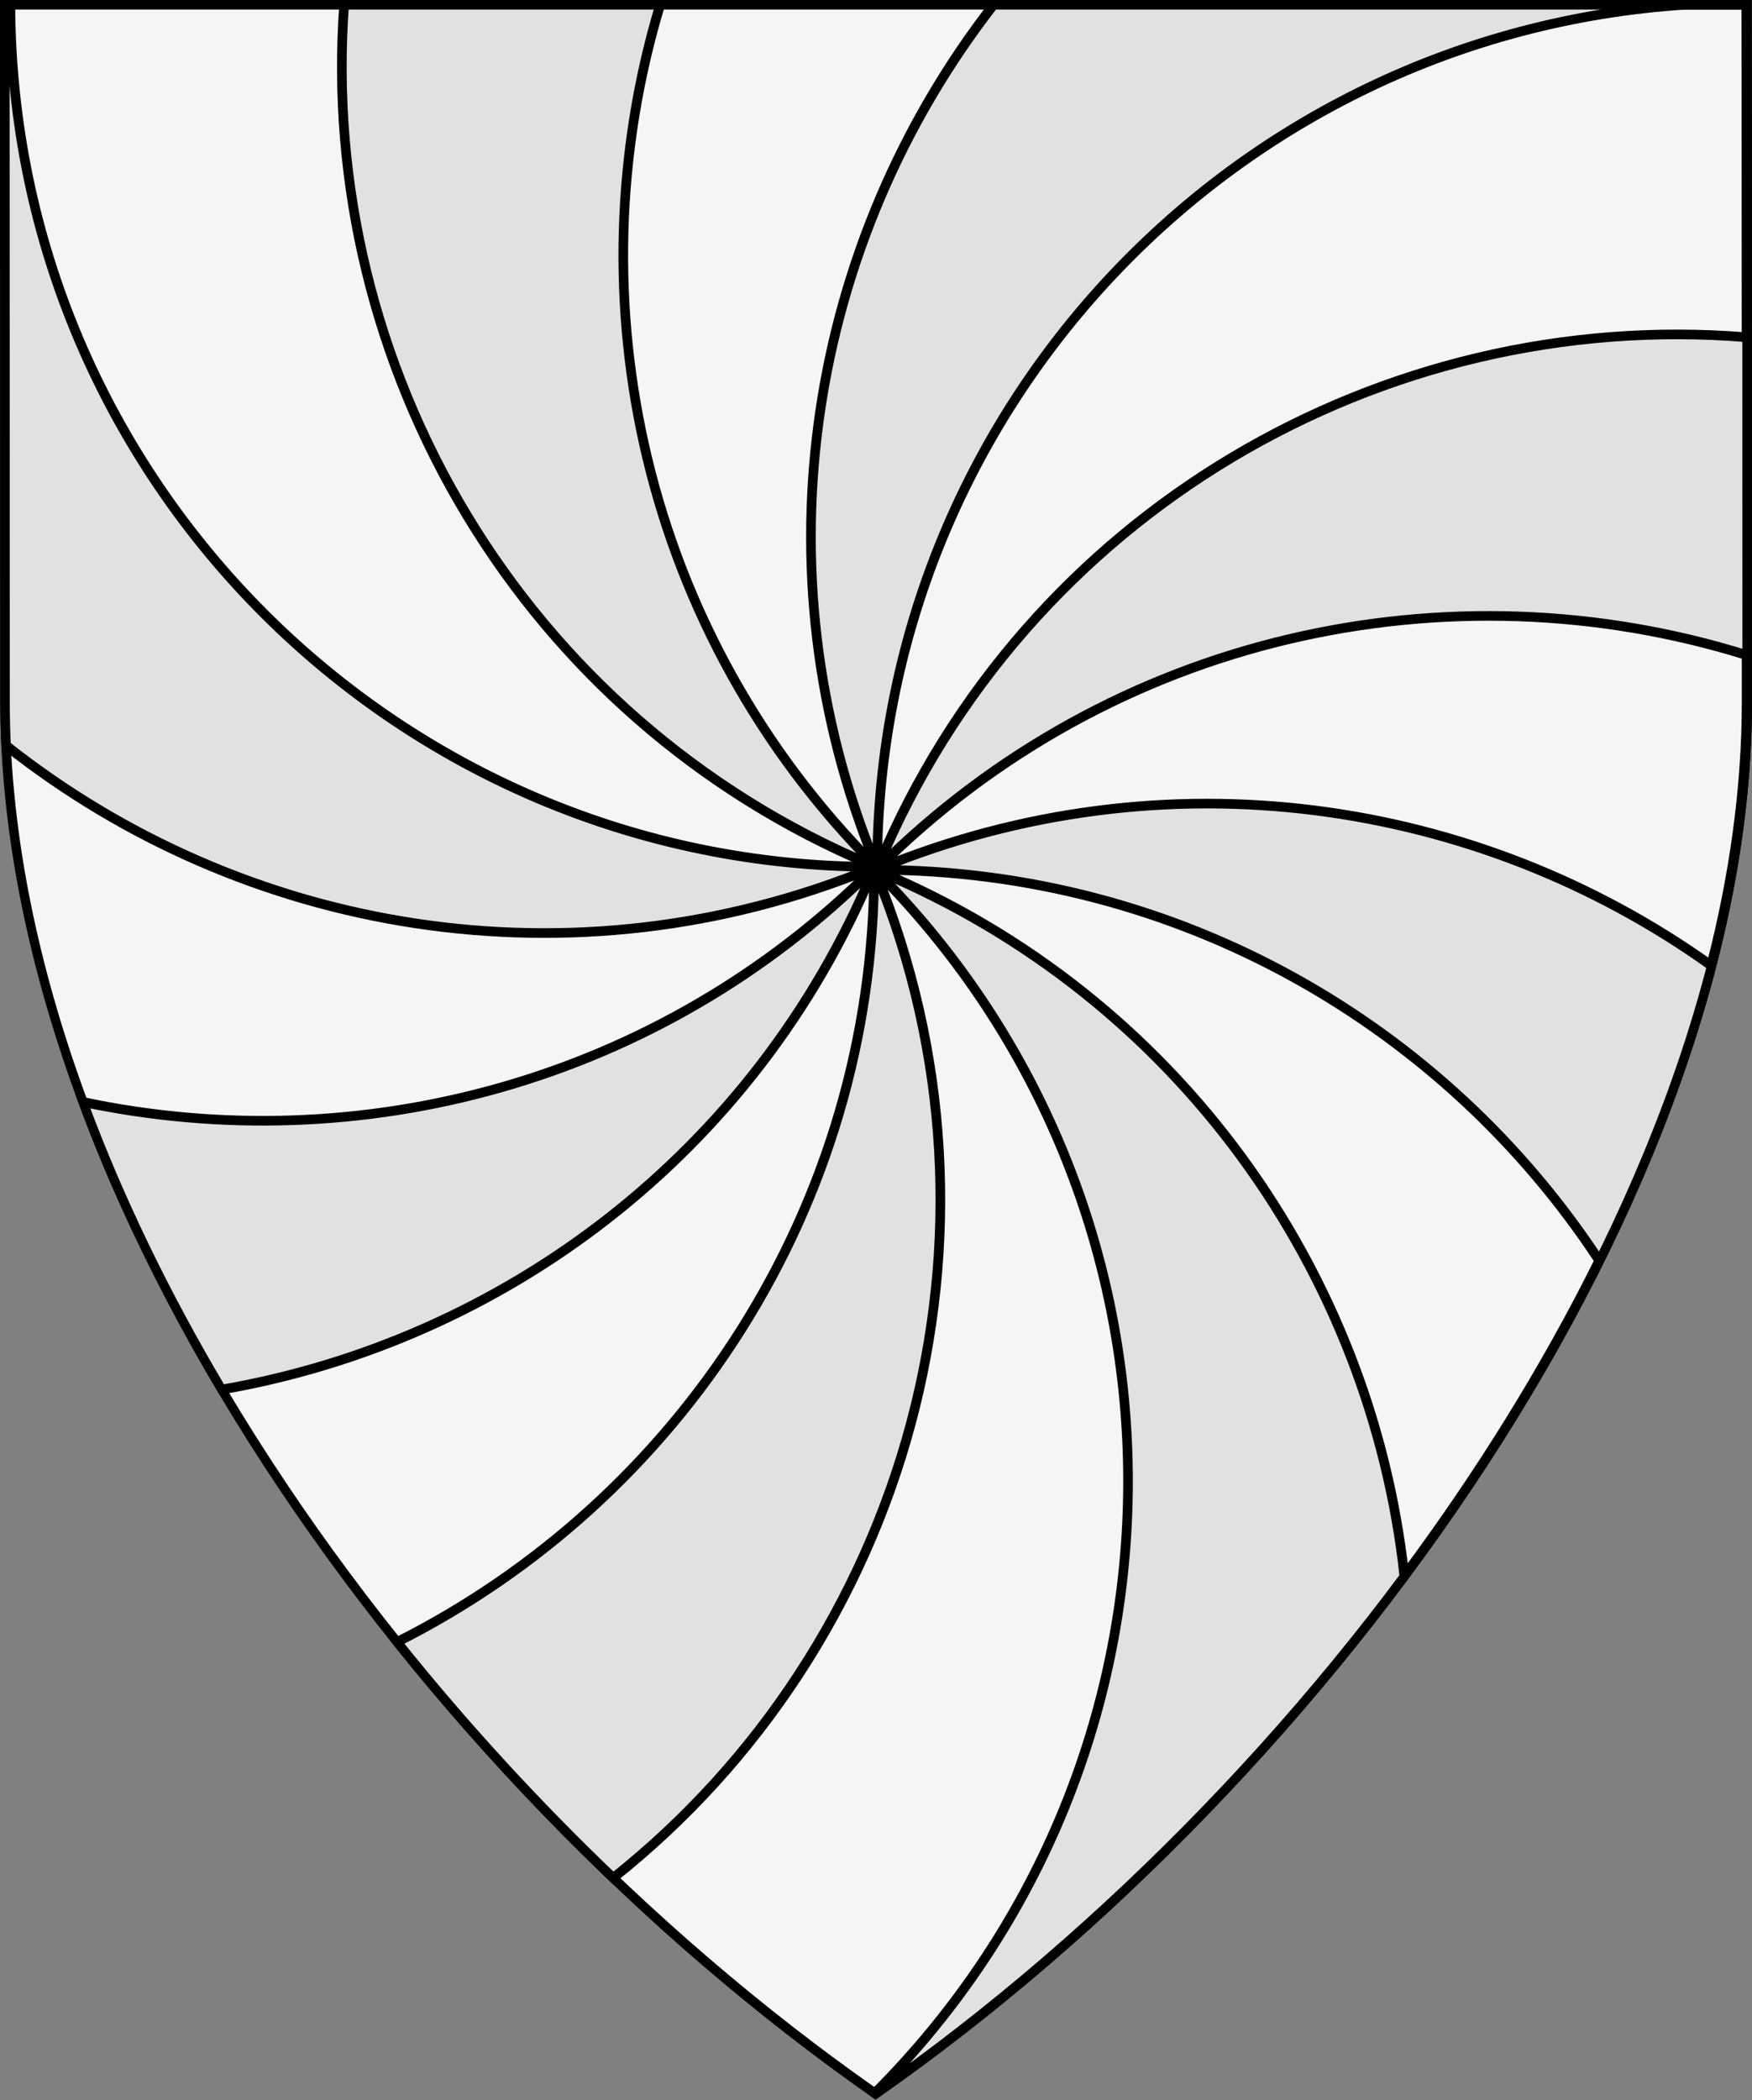
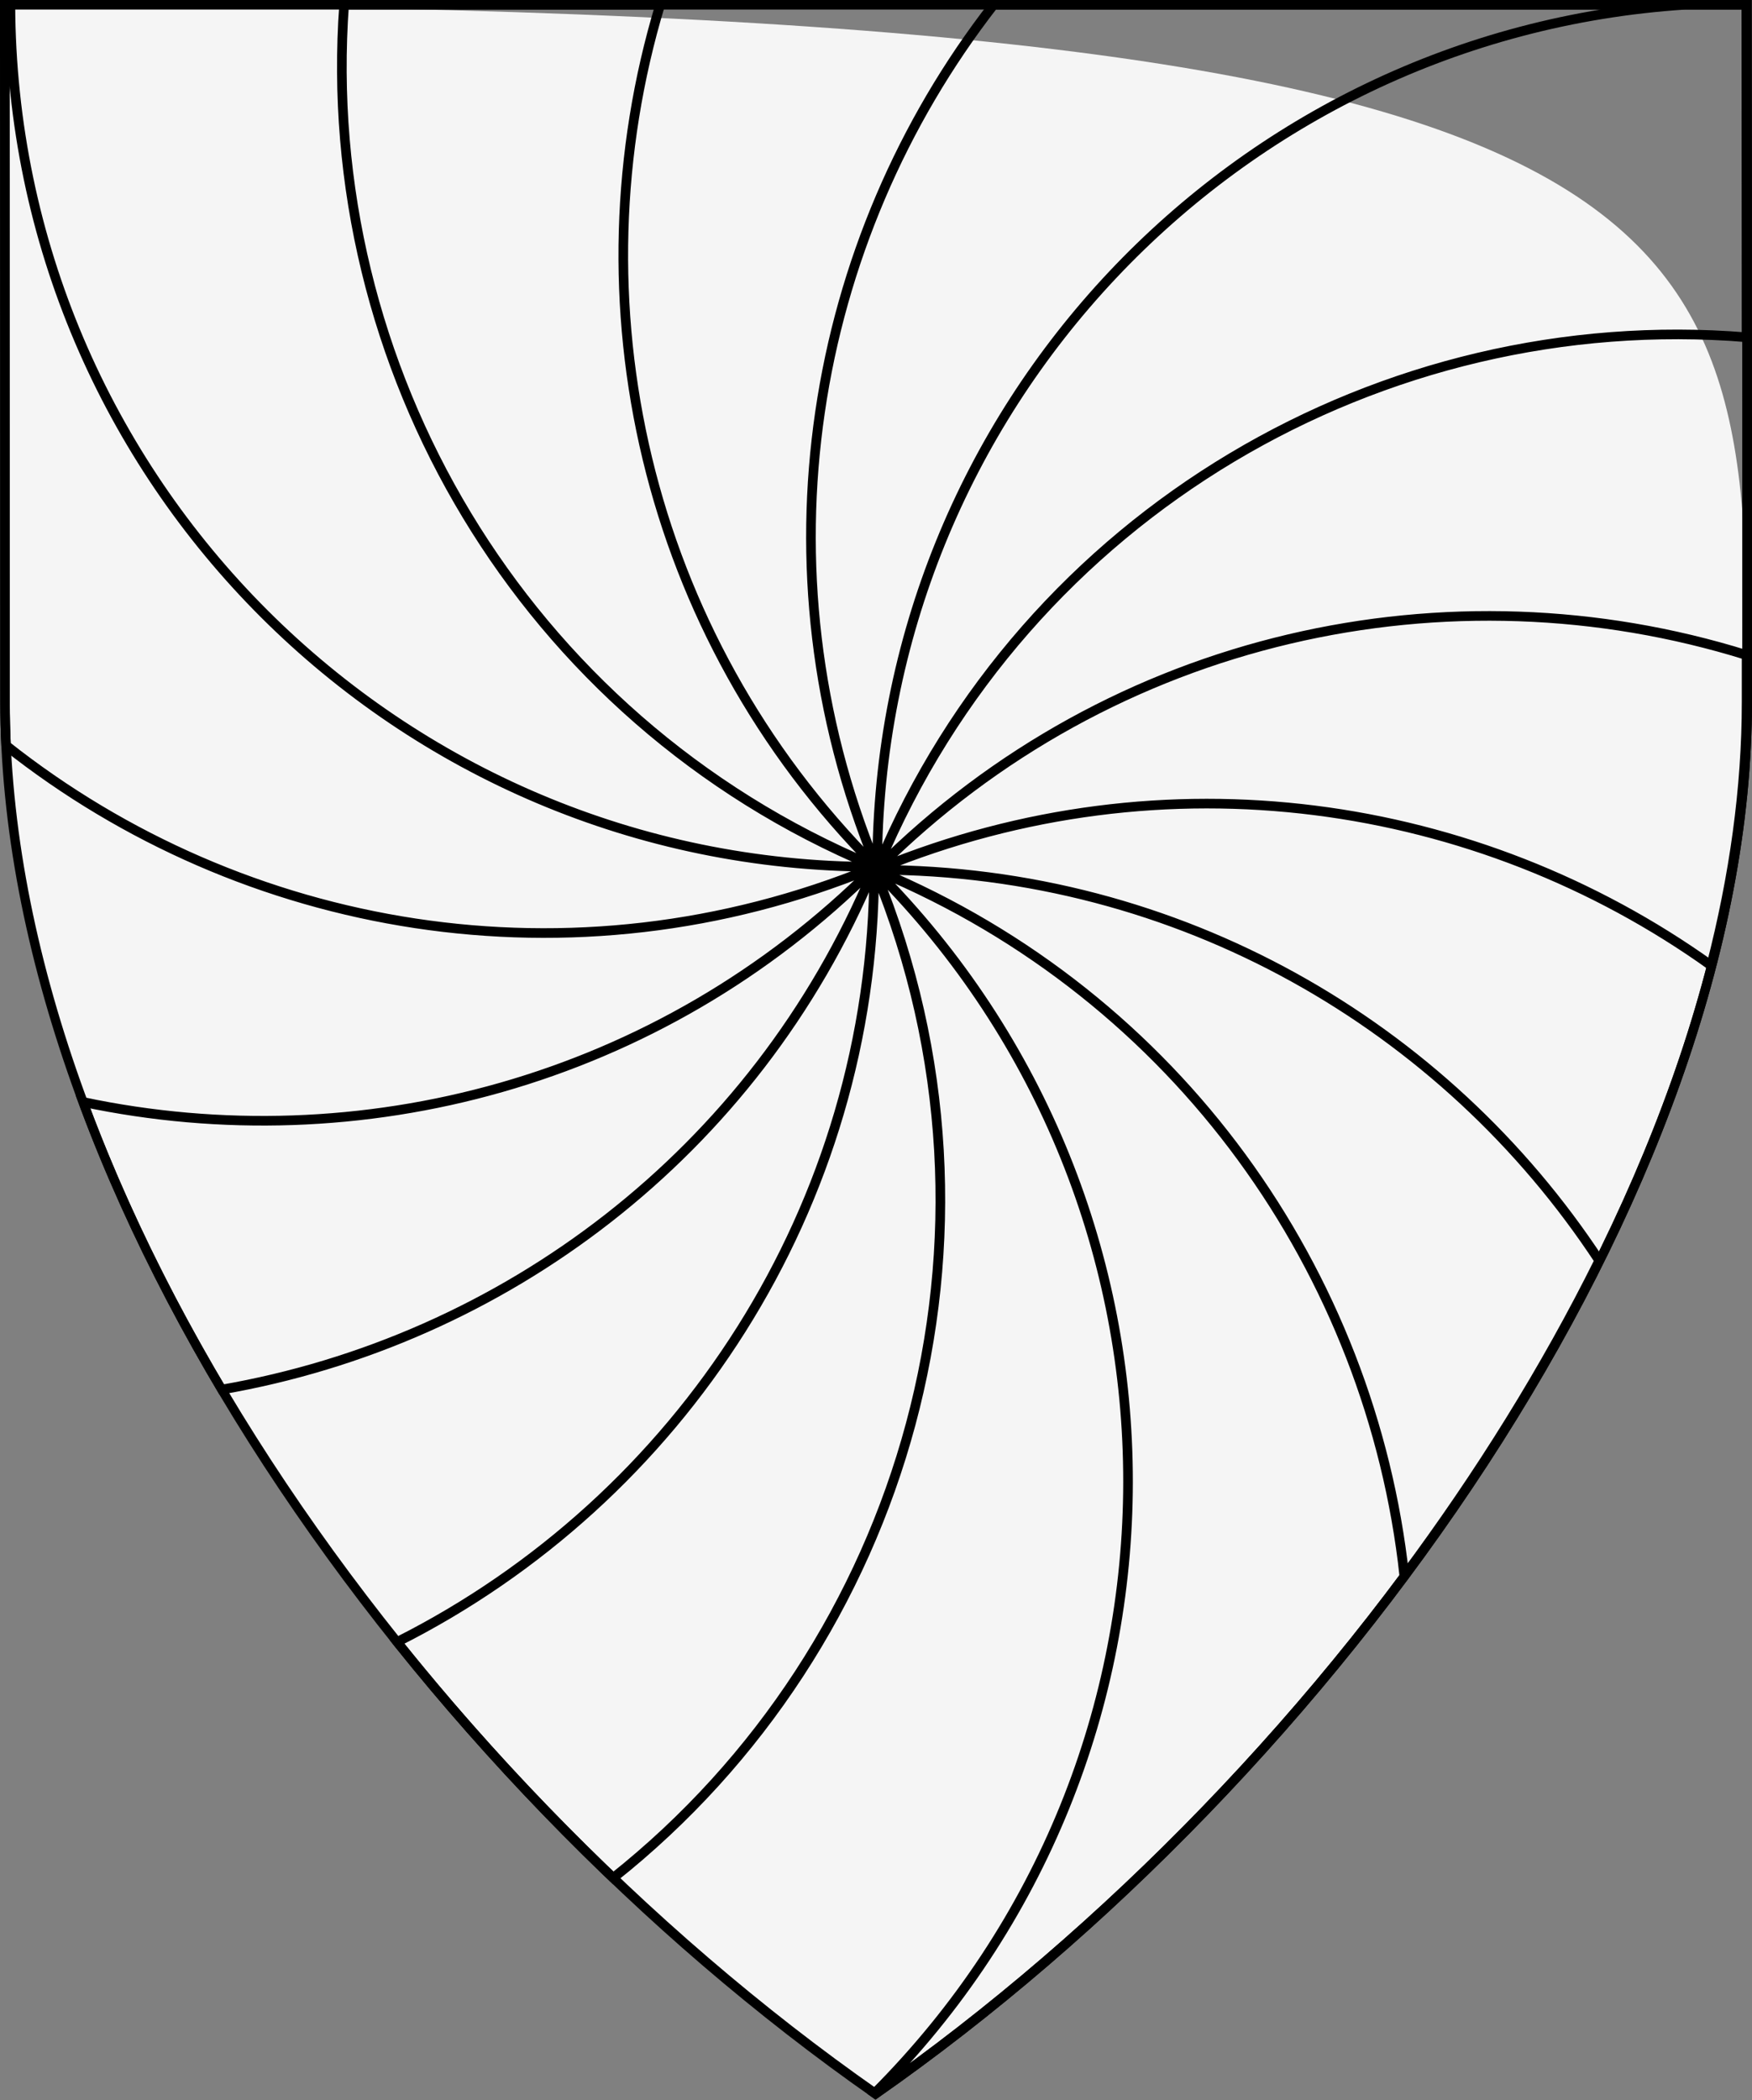
<svg xmlns="http://www.w3.org/2000/svg" version="1.1" viewBox="38.382 65.516 364.219 436.5" width="364.219" height="436.5">
  <rect x="38.382" y="65.516" width="364.219" height="436.5" fill="#808080" stroke="none" />
  <defs>
    <clipPath id="artboard_clip_path">
      <path d="M 38.382 65.516 L 402.538 65.516 C 402.538 65.516 402.601 108.241 402.601 211.284 C 402.601 314.328 316.793 434.629 220.395 502.016 C 123.931 434.629 38.438 314.83 38.438 211.284 C 38.438 107.738 38.382 65.516 38.382 65.516 Z" />
    </clipPath>
  </defs>
  <g id="Gyronny_Arrondi_of_16" fill-opacity="1" stroke-opacity="1" stroke="none" fill="none" stroke-dasharray="none">
    <title>Gyronny Arrondi of 16</title>
    <g id="Fields_Master_layer" clip-path="url(#artboard_clip_path)">
      <title>Master layer</title>
      <g id="Graphic_3">
-         <path d="M 39.361 66.5 L 401.548 66.5 C 401.548 66.5 401.611 109 401.611 211.5 C 401.611 314 316.267 433.667 220.39 500.698 C 124.448 433.667 39.417 314.5 39.417 211.5 C 39.417 108.5 39.361 66.5 39.361 66.5 Z" fill="#f5f5f5" />
+         <path d="M 39.361 66.5 C 401.548 66.5 401.611 109 401.611 211.5 C 401.611 314 316.267 433.667 220.39 500.698 C 124.448 433.667 39.417 314.5 39.417 211.5 C 39.417 108.5 39.361 66.5 39.361 66.5 Z" fill="#f5f5f5" />
        <path d="M 39.361 66.5 L 401.548 66.5 C 401.548 66.5 401.611 109 401.611 211.5 C 401.611 314 316.267 433.667 220.39 500.698 C 124.448 433.667 39.417 314.5 39.417 211.5 C 39.417 108.5 39.361 66.5 39.361 66.5 Z" stroke="black" stroke-linecap="round" stroke-linejoin="miter" stroke-width="2" />
      </g>
    </g>
    <g id="Gyronny_Arrondi_of_16_Layer_3" clip-path="url(#artboard_clip_path)">
      <title>Layer 3</title>
      <g id="Graphic_5">
-         <path d="M 220.421 245.557 L 220.421 245.557 C 220.421 245.557 220.421 245.557 220.421 245.557 Z M 220.42 246.436 L 220.42 246.436 C 220.42 246.436 220.42 246.436 220.42 246.436 Z M 219.981 245.996 L 219.981 245.996 C 219.981 245.996 219.981 245.996 219.98 245.996 Z M 220.86 245.997 L 220.86 245.997 C 220.86 245.997 220.86 245.997 220.86 245.997 Z M 394.123 266.203 L 394.123 266.203 C 345.474 231.436 280.591 221.697 221.236 245.998 C 221.11 245.998 220.985 245.997 220.86 245.997 L 220.86 245.999 C 269.785 197.237 339.784 182.463 401.479 201.676 C 401.479 204.887 401.479 208.162 401.479 211.5 C 401.479 229.337 398.896 247.694 394.123 266.203 Z M 220.733 245.687 L 220.733 245.687 C 220.733 245.687 220.733 245.687 220.733 245.687 L 220.733 245.687 Z M 330.331 393.075 L 330.331 393.075 C 323.446 330.125 283.463 272.749 220.996 246.574 C 220.907 246.485 220.819 246.396 220.731 246.308 L 220.729 246.309 C 283.517 246.414 338.76 278.688 370.857 327.53 C 359.722 349.979 345.975 372.05 330.331 393.075 Z M 175.621 66.5 L 109.917 66.5 C 104.466 141.487 146.773 214.8 219.845 245.418 C 219.933 245.507 220.021 245.596 220.11 245.685 L 220.111 245.684 C 121.139 245.517 40.914 165.423 40.538 66.5 L 39.361 66.5 C 39.361 66.5 39.417 108.5 39.417 211.5 C 39.417 214.471 39.487 217.456 39.627 220.453 C 88.94 259.51 157.316 271.497 219.604 245.994 C 219.73 245.995 219.855 245.995 219.98 245.996 L 219.98 245.994 C 175.301 290.524 113.047 306.709 55.591 294.551 C 63.036 314.696 72.817 334.779 84.435 354.342 C 142.962 344.219 195.214 305.348 219.842 246.572 C 219.931 246.483 220.02 246.395 220.109 246.307 L 220.108 246.305 L 220.108 246.305 L 220.108 246.305 C 220.108 246.305 220.108 246.305 220.108 246.305 C 219.99 316.513 179.652 377.286 120.904 406.816 C 134.782 424.146 149.907 440.621 165.852 455.847 C 226.999 407.328 251.435 322.568 220.418 246.812 C 220.419 246.687 220.419 246.561 220.42 246.436 L 220.418 246.436 C 290.439 316.693 290.376 430.405 220.227 500.584 C 220.281 500.622 220.336 500.66 220.39 500.698 C 316.267 433.667 401.611 314 401.611 211.5 C 401.611 109 401.548 66.5 401.548 66.5 L 401.417 66.5 L 388.714 66.5 C 388.714 66.5 388.714 66.5 388.714 66.5 L 401.417 66.5 C 401.417 66.5 401.448 87.51 401.466 135.612 L 401.466 135.613 C 325.942 129.461 251.828 171.845 220.998 245.421 C 220.909 245.509 220.82 245.597 220.731 245.686 L 220.733 245.687 L 220.733 245.687 C 220.893 150.48 295.016 72.62 388.714 66.5 L 244.946 66.5 C 206.699 115.71 195.142 183.436 220.422 245.181 C 220.421 245.306 220.421 245.431 220.421 245.557 L 220.422 245.557 C 172.072 197.044 157.138 127.812 175.621 66.5 Z" fill="#e1e1e1" />
        <path d="M 220.421 245.557 L 220.421 245.557 C 220.421 245.557 220.421 245.557 220.421 245.557 Z M 220.42 246.436 L 220.42 246.436 C 220.42 246.436 220.42 246.436 220.42 246.436 Z M 219.981 245.996 L 219.981 245.996 C 219.981 245.996 219.981 245.996 219.98 245.996 Z M 220.86 245.997 L 220.86 245.997 C 220.86 245.997 220.86 245.997 220.86 245.997 Z M 394.123 266.203 L 394.123 266.203 C 345.474 231.436 280.591 221.697 221.236 245.998 C 221.11 245.998 220.985 245.997 220.86 245.997 L 220.86 245.999 C 269.785 197.237 339.784 182.463 401.479 201.676 C 401.479 204.887 401.479 208.162 401.479 211.5 C 401.479 229.337 398.896 247.694 394.123 266.203 Z M 220.733 245.687 L 220.733 245.687 C 220.733 245.687 220.733 245.687 220.733 245.687 L 220.733 245.687 Z M 330.331 393.075 L 330.331 393.075 C 323.446 330.125 283.463 272.749 220.996 246.574 C 220.907 246.485 220.819 246.396 220.731 246.308 L 220.729 246.309 C 283.517 246.414 338.76 278.688 370.857 327.53 C 359.722 349.979 345.975 372.05 330.331 393.075 Z M 175.621 66.5 L 109.917 66.5 C 104.466 141.487 146.773 214.8 219.845 245.418 C 219.933 245.507 220.021 245.596 220.11 245.685 L 220.111 245.684 C 121.139 245.517 40.914 165.423 40.538 66.5 L 39.361 66.5 C 39.361 66.5 39.417 108.5 39.417 211.5 C 39.417 214.471 39.487 217.456 39.627 220.453 C 88.94 259.51 157.316 271.497 219.604 245.994 C 219.73 245.995 219.855 245.995 219.98 245.996 L 219.98 245.994 C 175.301 290.524 113.047 306.709 55.591 294.551 C 63.036 314.696 72.817 334.779 84.435 354.342 C 142.962 344.219 195.214 305.348 219.842 246.572 C 219.931 246.483 220.02 246.395 220.109 246.307 L 220.108 246.305 L 220.108 246.305 L 220.108 246.305 C 220.108 246.305 220.108 246.305 220.108 246.305 C 219.99 316.513 179.652 377.286 120.904 406.816 C 134.782 424.146 149.907 440.621 165.852 455.847 C 226.999 407.328 251.435 322.568 220.418 246.812 C 220.419 246.687 220.419 246.561 220.42 246.436 L 220.418 246.436 C 290.439 316.693 290.376 430.405 220.227 500.584 C 220.281 500.622 220.336 500.66 220.39 500.698 C 316.267 433.667 401.611 314 401.611 211.5 C 401.611 109 401.548 66.5 401.548 66.5 L 401.417 66.5 L 388.714 66.5 C 388.714 66.5 388.714 66.5 388.714 66.5 L 401.417 66.5 C 401.417 66.5 401.448 87.51 401.466 135.612 L 401.466 135.613 C 325.942 129.461 251.828 171.845 220.998 245.421 C 220.909 245.509 220.82 245.597 220.731 245.686 L 220.733 245.687 L 220.733 245.687 C 220.893 150.48 295.016 72.62 388.714 66.5 L 244.946 66.5 C 206.699 115.71 195.142 183.436 220.422 245.181 C 220.421 245.306 220.421 245.431 220.421 245.557 L 220.422 245.557 C 172.072 197.044 157.138 127.812 175.621 66.5 Z" stroke="black" stroke-linecap="round" stroke-linejoin="miter" stroke-width="2" />
      </g>
    </g>
  </g>
</svg>